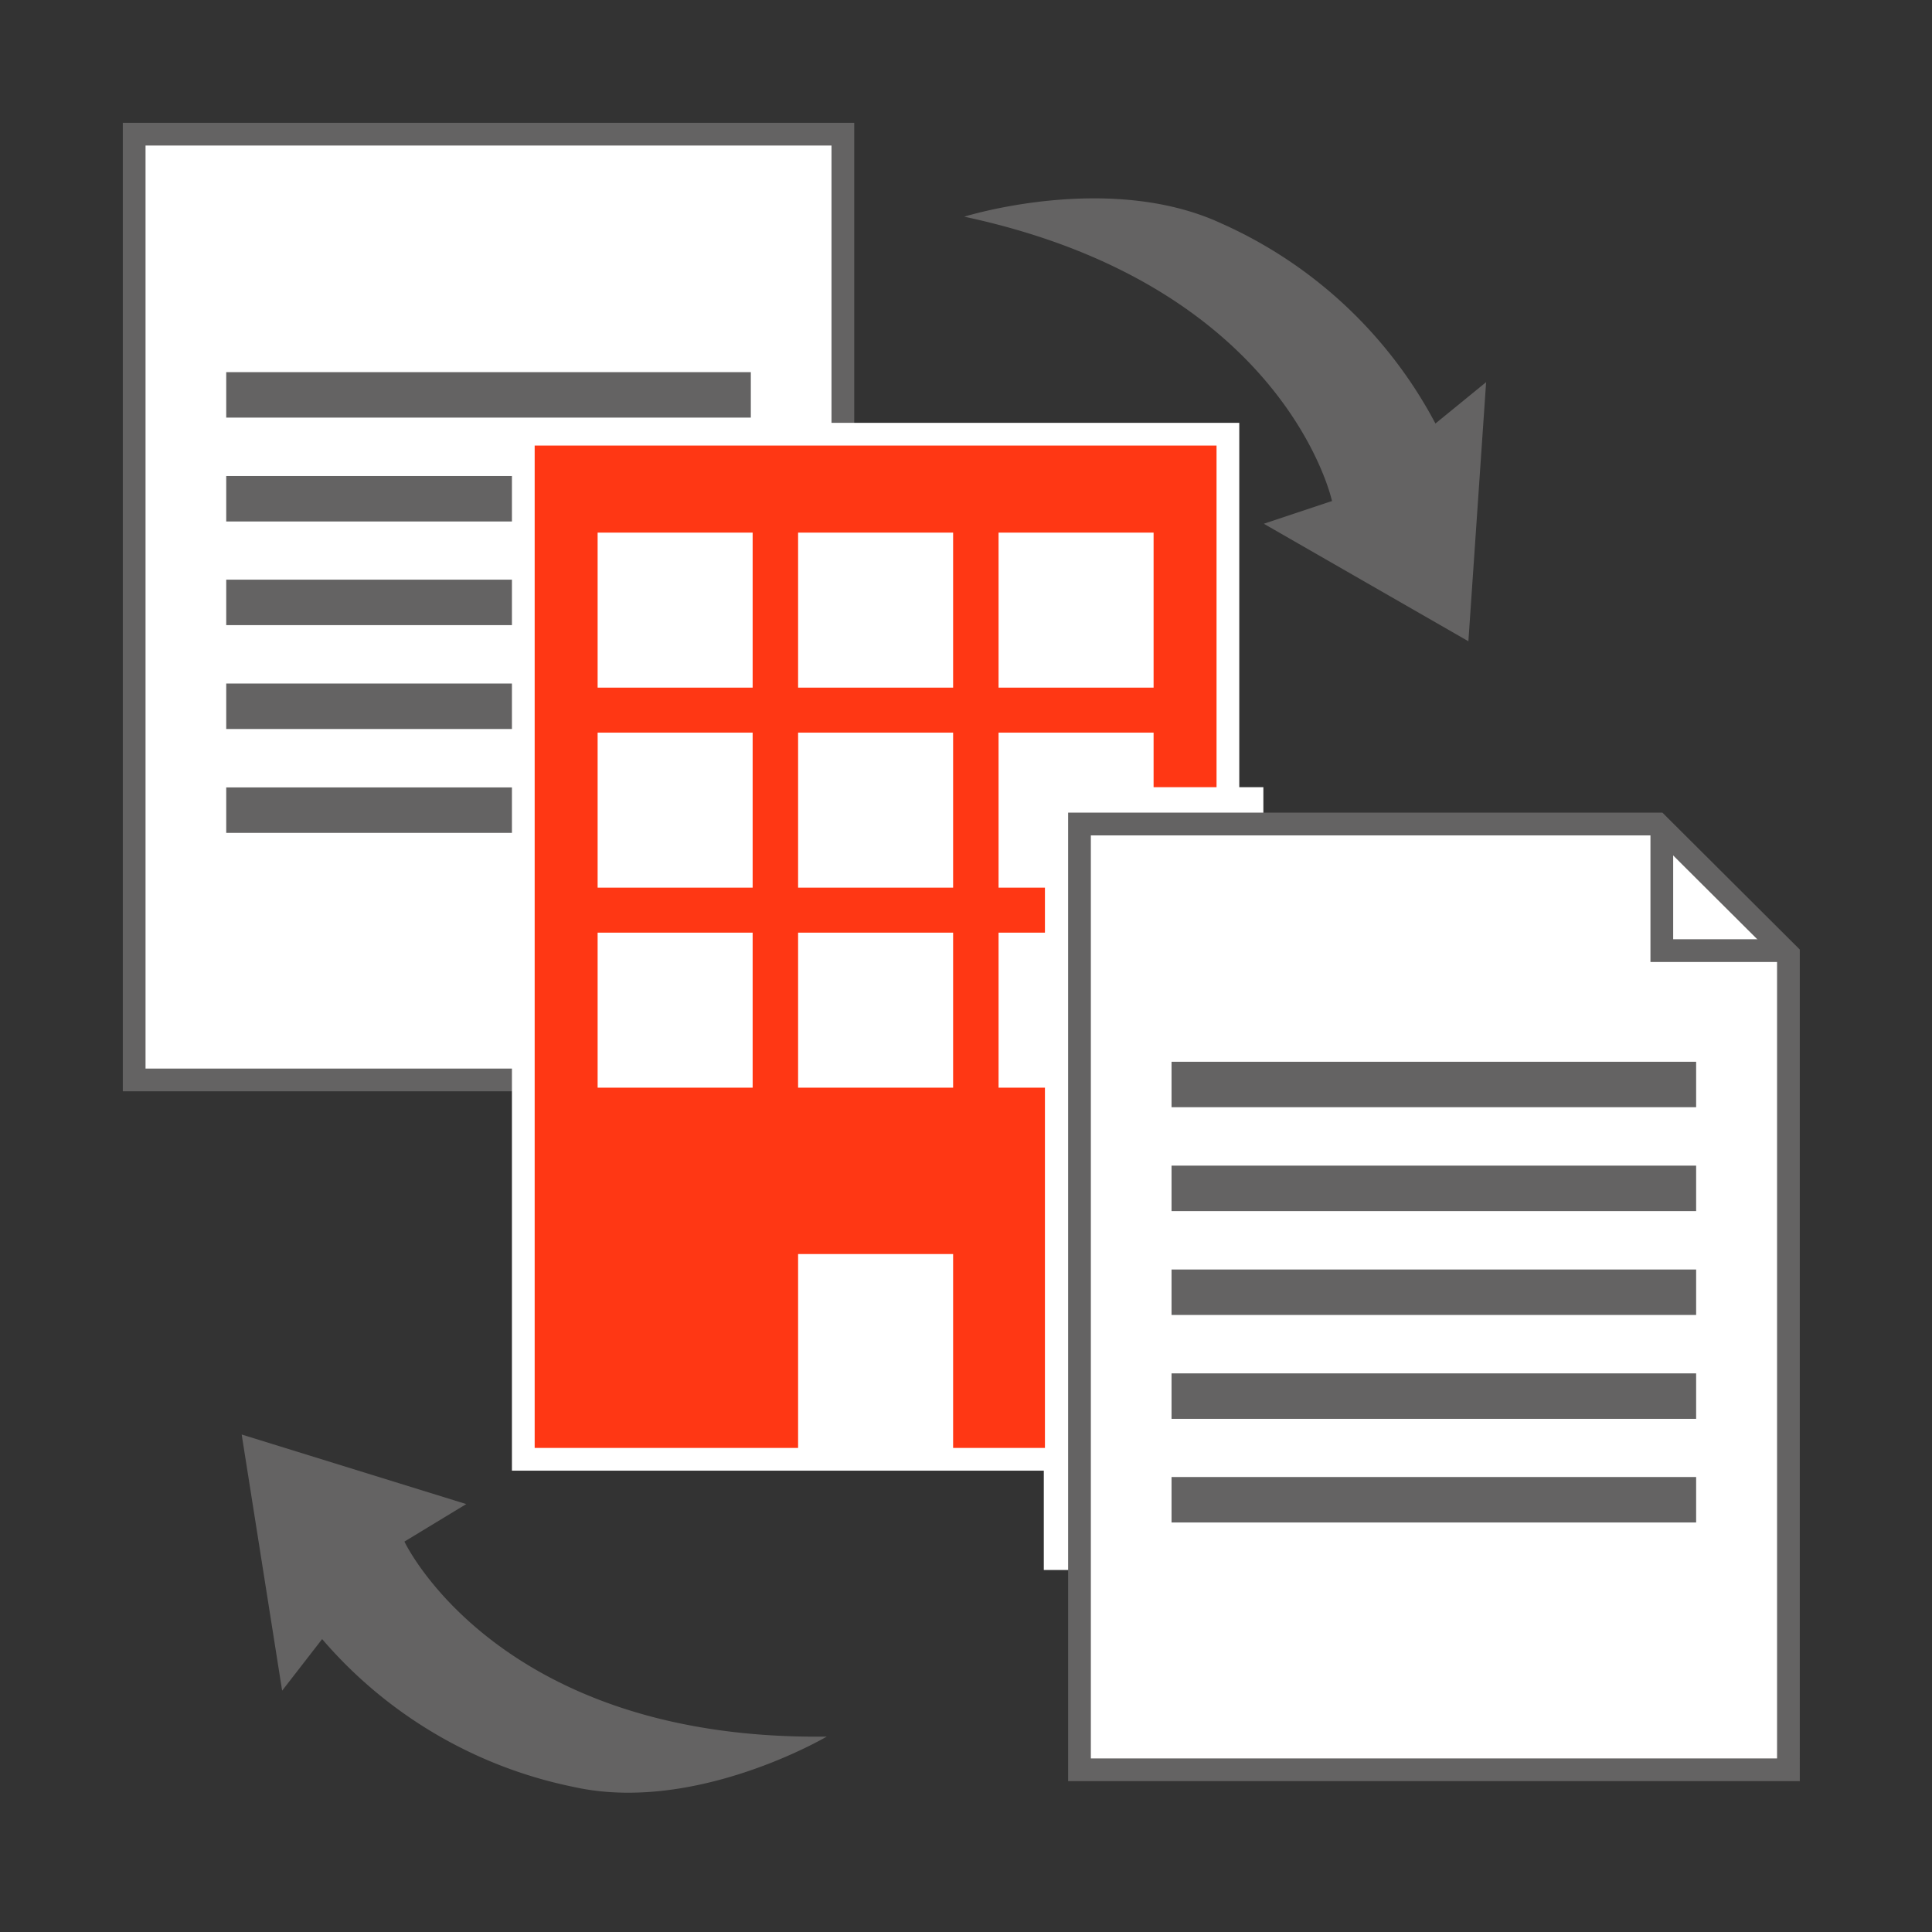
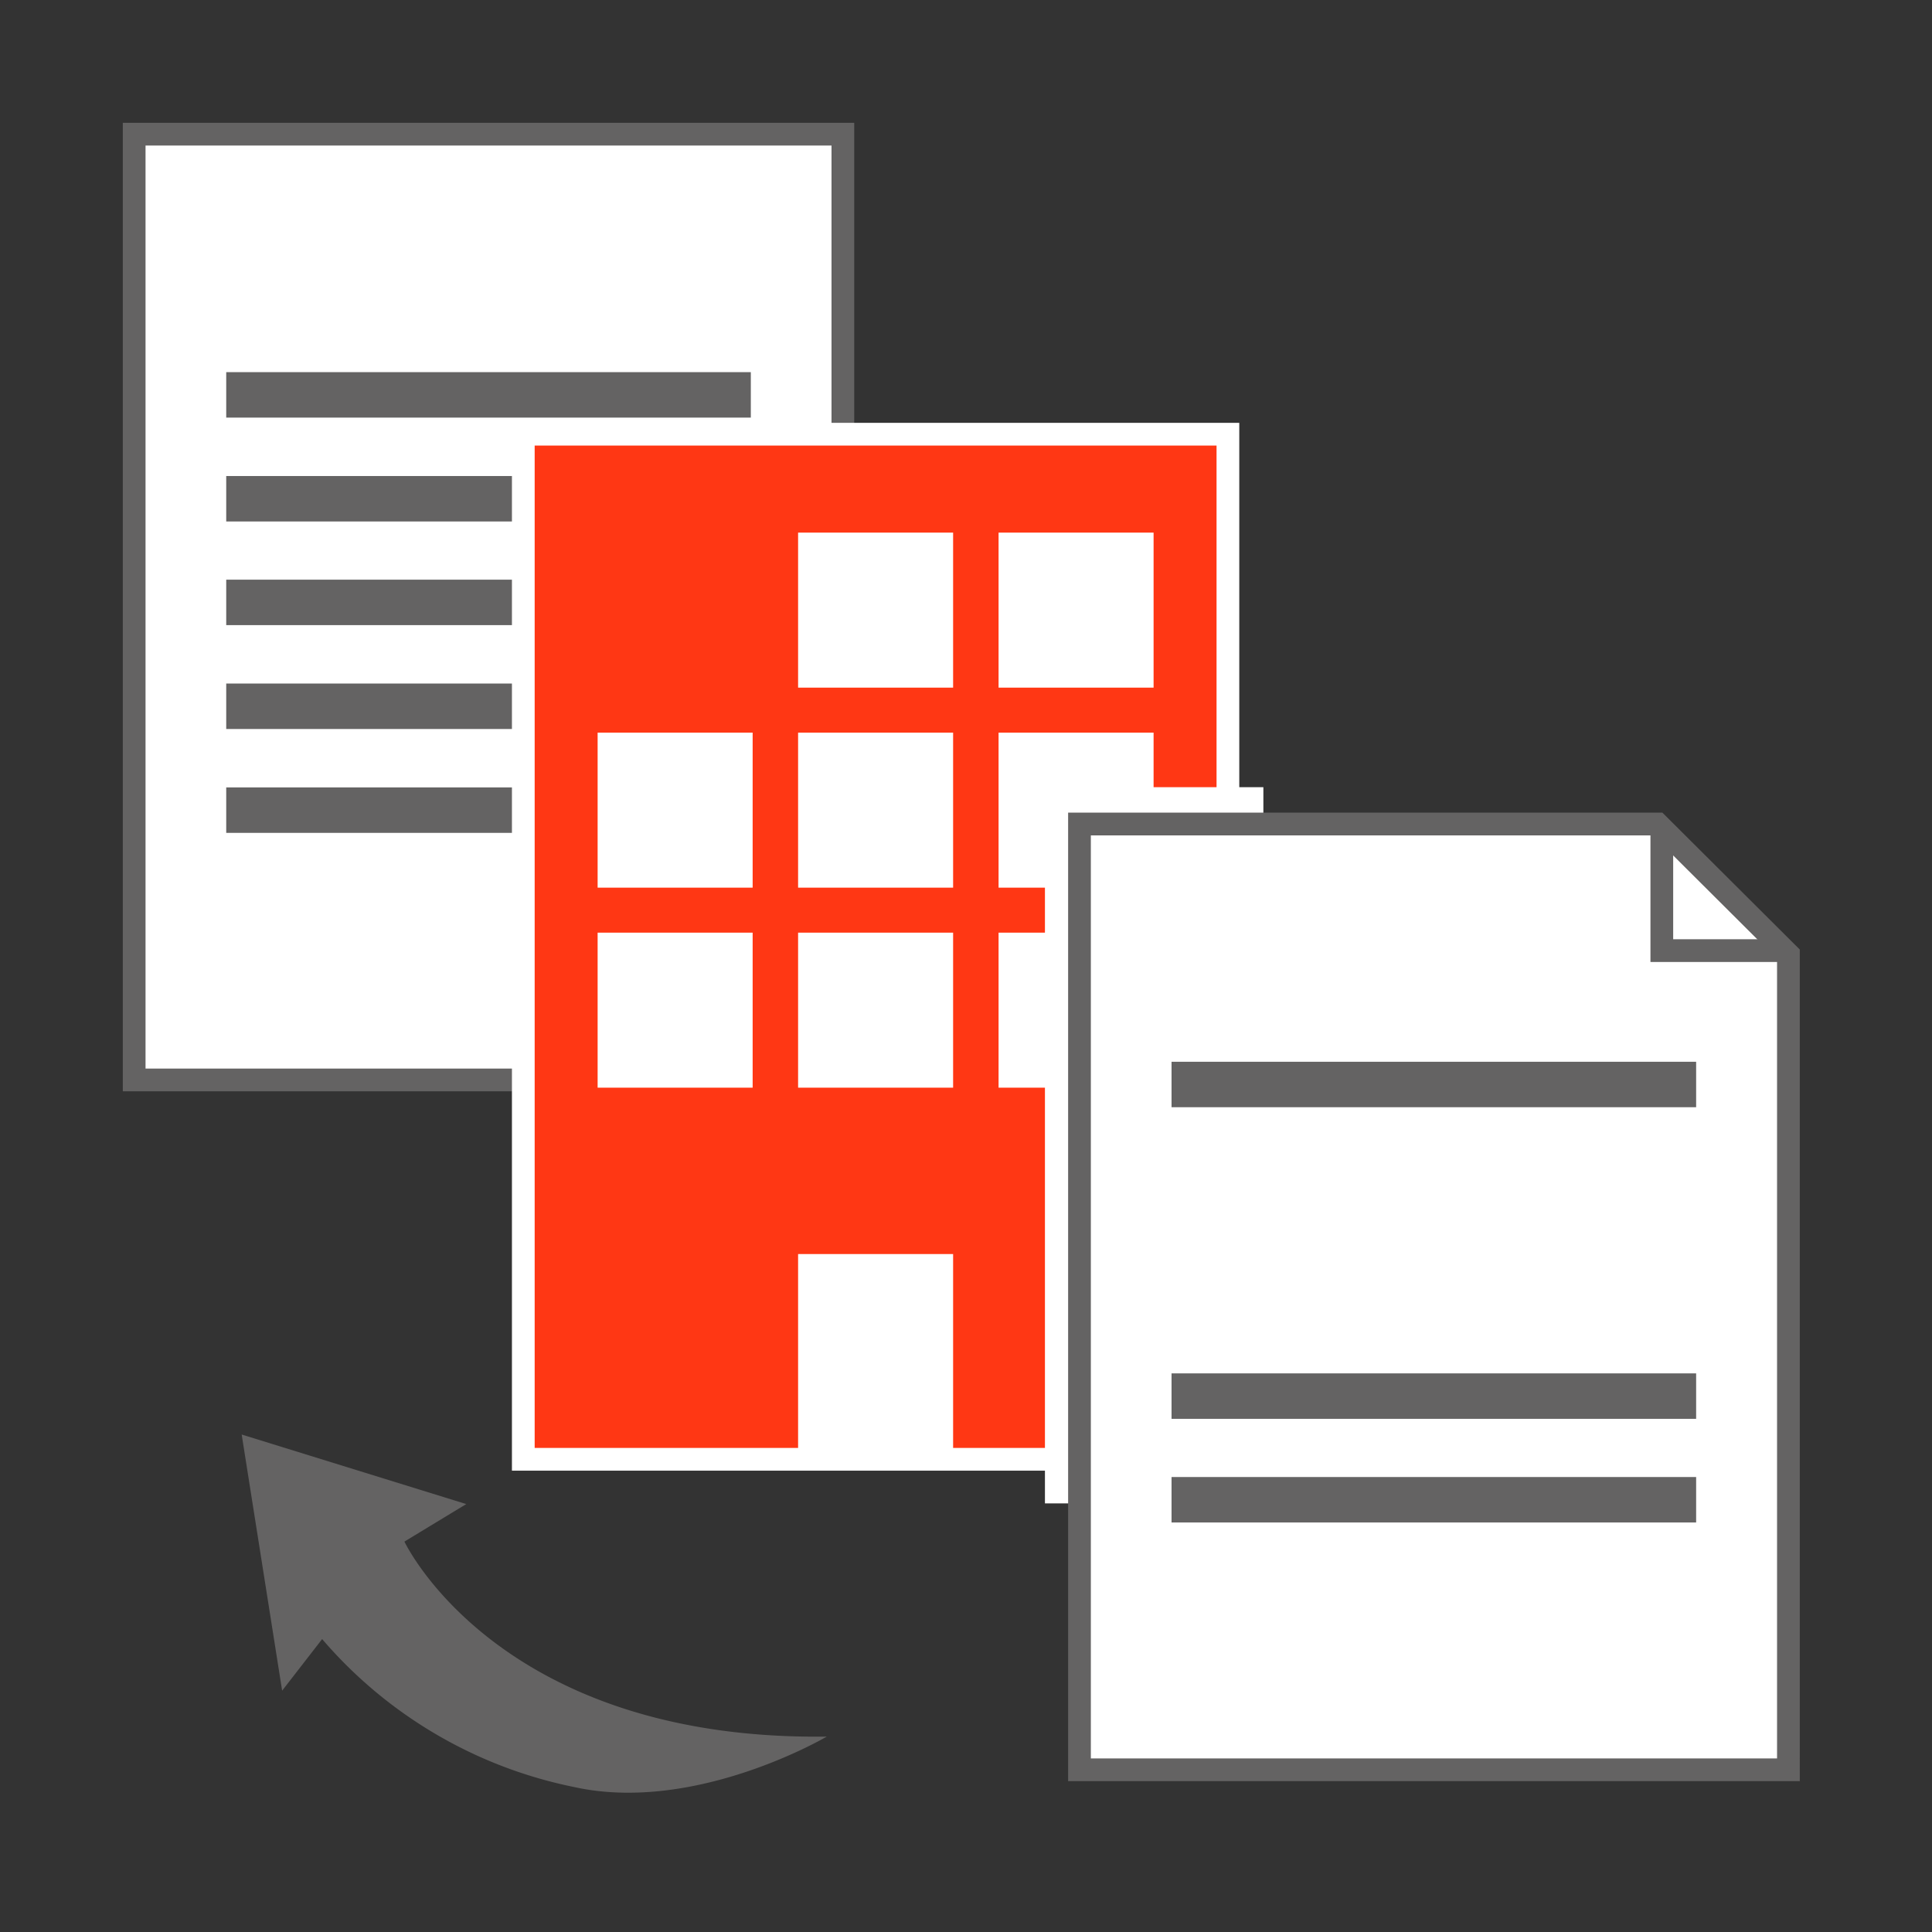
<svg xmlns="http://www.w3.org/2000/svg" id="svg82" version="1.1" viewBox="0 0 85 85">
  <rect x="0" y="0" width="85" height="85" fill="#333333" stroke="none" />
  <defs id="defs4">
    <style id="style2">.a,.e{fill:#fff}.a,.b{stroke:#646363;stroke-miterlimit:10}.b{fill:none;stroke-width:2px}.d{fill:#646363}</style>
  </defs>
  <g id="g24" transform="translate(5.403 5.403)">
    <path id="rect8" d="M.5.5h31.18v41.61H.5z" class="a" style="fill:#fff;stroke:#646363;stroke-miterlimit:10" />
    <path id="line10" d="M4.55 11.97h23.08" class="b" style="fill:none;stroke:#646363;stroke-width:2px;stroke-miterlimit:10" />
    <path id="line12" d="M4.55 16.54h23.08" class="b" style="fill:none;stroke:#646363;stroke-width:2px;stroke-miterlimit:10" />
    <path id="line14" d="M4.55 21.1h23.08" class="b" style="fill:none;stroke:#646363;stroke-width:2px;stroke-miterlimit:10" />
    <path id="line16" d="M4.55 25.67h23.08" class="b" style="fill:none;stroke:#646363;stroke-width:2px;stroke-miterlimit:10" />
    <path id="line18" d="M4.55 30.24h23.08" class="b" style="fill:none;stroke:#646363;stroke-width:2px;stroke-miterlimit:10" />
  </g>
-   <path id="path26" d="m63.153 18.633 2.23-1.82-.78 11.4-9-5.17 3-1s-2.03-9.49-16.18-12.51c0 0 6.37-2 11.32.3a19.73 19.73 0 0 1 9.41 8.8zm-.45-2" class="d" style="fill:#646363" />
  <path id="path28" d="m14.173 72.113-1.76 2.27-1.78-11.27 9.88 3.06-2.72 1.65s4.11 8.77 18.58 8.58c0 0-5.76 3.4-11.11 2.22a19.77 19.77 0 0 1-11.09-6.51zm.88 1.85" class="d" style="fill:#646363" />
-   <path id="rect30" d="M45.923 37.003h22.13v32.07h-22.13z" class="e" style="fill:#fff" />
  <g id="g62" transform="translate(5.403 5.403)">
    <g id="g36">
      <path id="rect32" d="M17.62 13.7h31v45.1h-31z" style="fill:#ff3714" />
      <path id="path34" d="M55.73 19.49v44.1h-30v-44.1h30m1-1h-32v46.1h32z" class="e" style="fill:#fff" transform="translate(-7.61 -5.29)" />
    </g>
    <g id="g44">
-       <path id="rect38" d="M20.89 18.03h6.82v6.82h-6.82z" class="e" style="fill:#fff" />
+       <path id="rect38" d="M20.89 18.03h6.82h-6.82z" class="e" style="fill:#fff" />
      <path id="rect40" d="M29.71 18.03h6.82v6.82h-6.82z" class="e" style="fill:#fff" />
      <path id="rect42" d="M38.53 18.03h6.82v6.82h-6.82z" class="e" style="fill:#fff" />
    </g>
    <g id="g52">
      <path id="rect46" d="M20.89 26.83h6.82v6.82h-6.82z" class="e" style="fill:#fff" />
      <path id="rect48" d="M29.71 26.83h6.82v6.82h-6.82z" class="e" style="fill:#fff" />
      <path id="rect50" d="M38.53 26.83h6.82v6.82h-6.82z" class="e" style="fill:#fff" />
    </g>
    <path id="rect54" d="M20.89 35.63h6.82v6.82h-6.82z" class="e" style="fill:#fff" />
    <path id="rect56" d="M29.71 49.77h6.82v8.86h-6.82z" class="e" style="fill:#fff" />
    <path id="rect58" d="M29.71 35.63h6.82v6.82h-6.82z" class="e" style="fill:#fff" />
    <path id="rect60" d="M38.53 35.63h6.82v6.82h-6.82z" class="e" style="fill:#fff" />
  </g>
  <path id="rect64" d="M45.973 34.633h9.61v31.51h-9.61z" class="e" style="fill:#fff" />
  <g id="g80" transform="translate(5.403 5.403)">
    <path id="polygon66" d="M73.28 72.46H42.09V30.85h25.44l5.75 5.73z" class="a" style="fill:#fff;stroke:#646363;stroke-miterlimit:10" />
    <path id="line68" d="M46.14 42.31h23.08" class="b" style="fill:none;stroke:#646363;stroke-width:2px;stroke-miterlimit:10" />
-     <path id="line70" d="M46.14 46.88h23.08" class="b" style="fill:none;stroke:#646363;stroke-width:2px;stroke-miterlimit:10" />
-     <path id="line72" d="M46.14 51.45h23.08" class="b" style="fill:none;stroke:#646363;stroke-width:2px;stroke-miterlimit:10" />
    <path id="line74" d="M46.14 56.02h23.08" class="b" style="fill:none;stroke:#646363;stroke-width:2px;stroke-miterlimit:10" />
    <path id="line76" d="M46.14 60.58h23.08" class="b" style="fill:none;stroke:#646363;stroke-width:2px;stroke-miterlimit:10" />
    <path id="polyline78" d="M67.71 30.85v5.57h5.56" style="fill:none;stroke:#646363;stroke-miterlimit:10" />
  </g>
</svg>